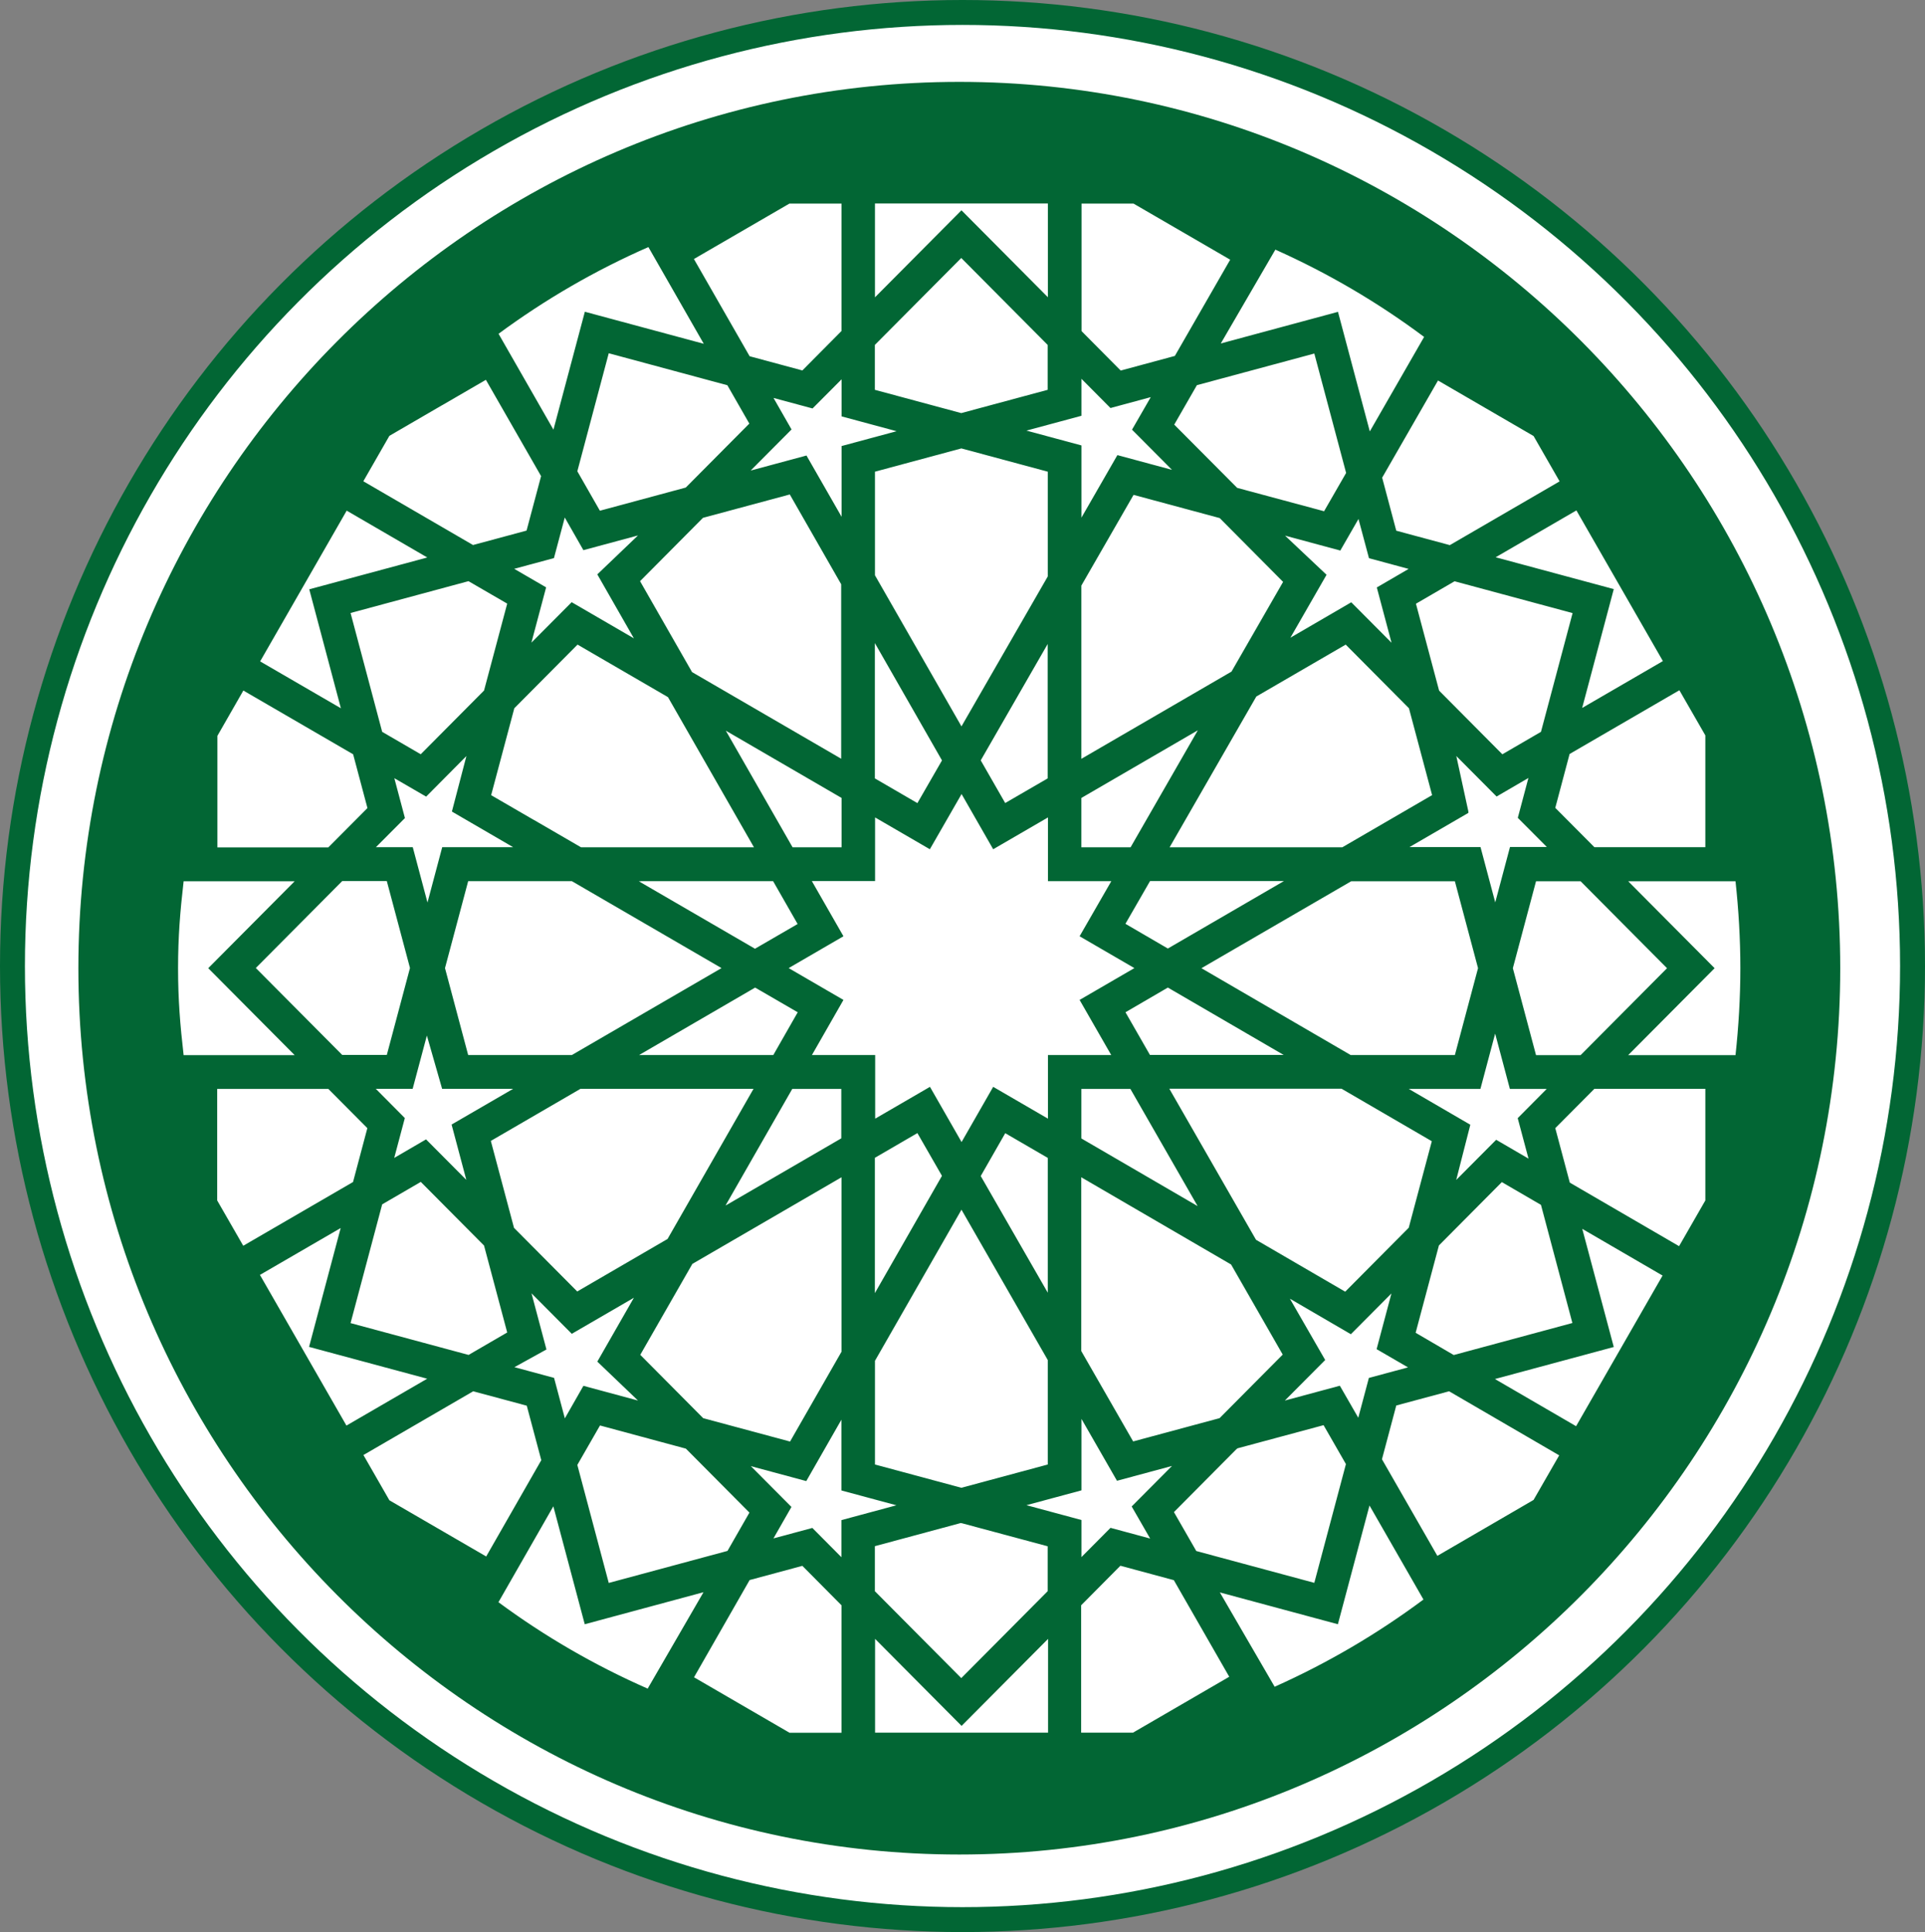
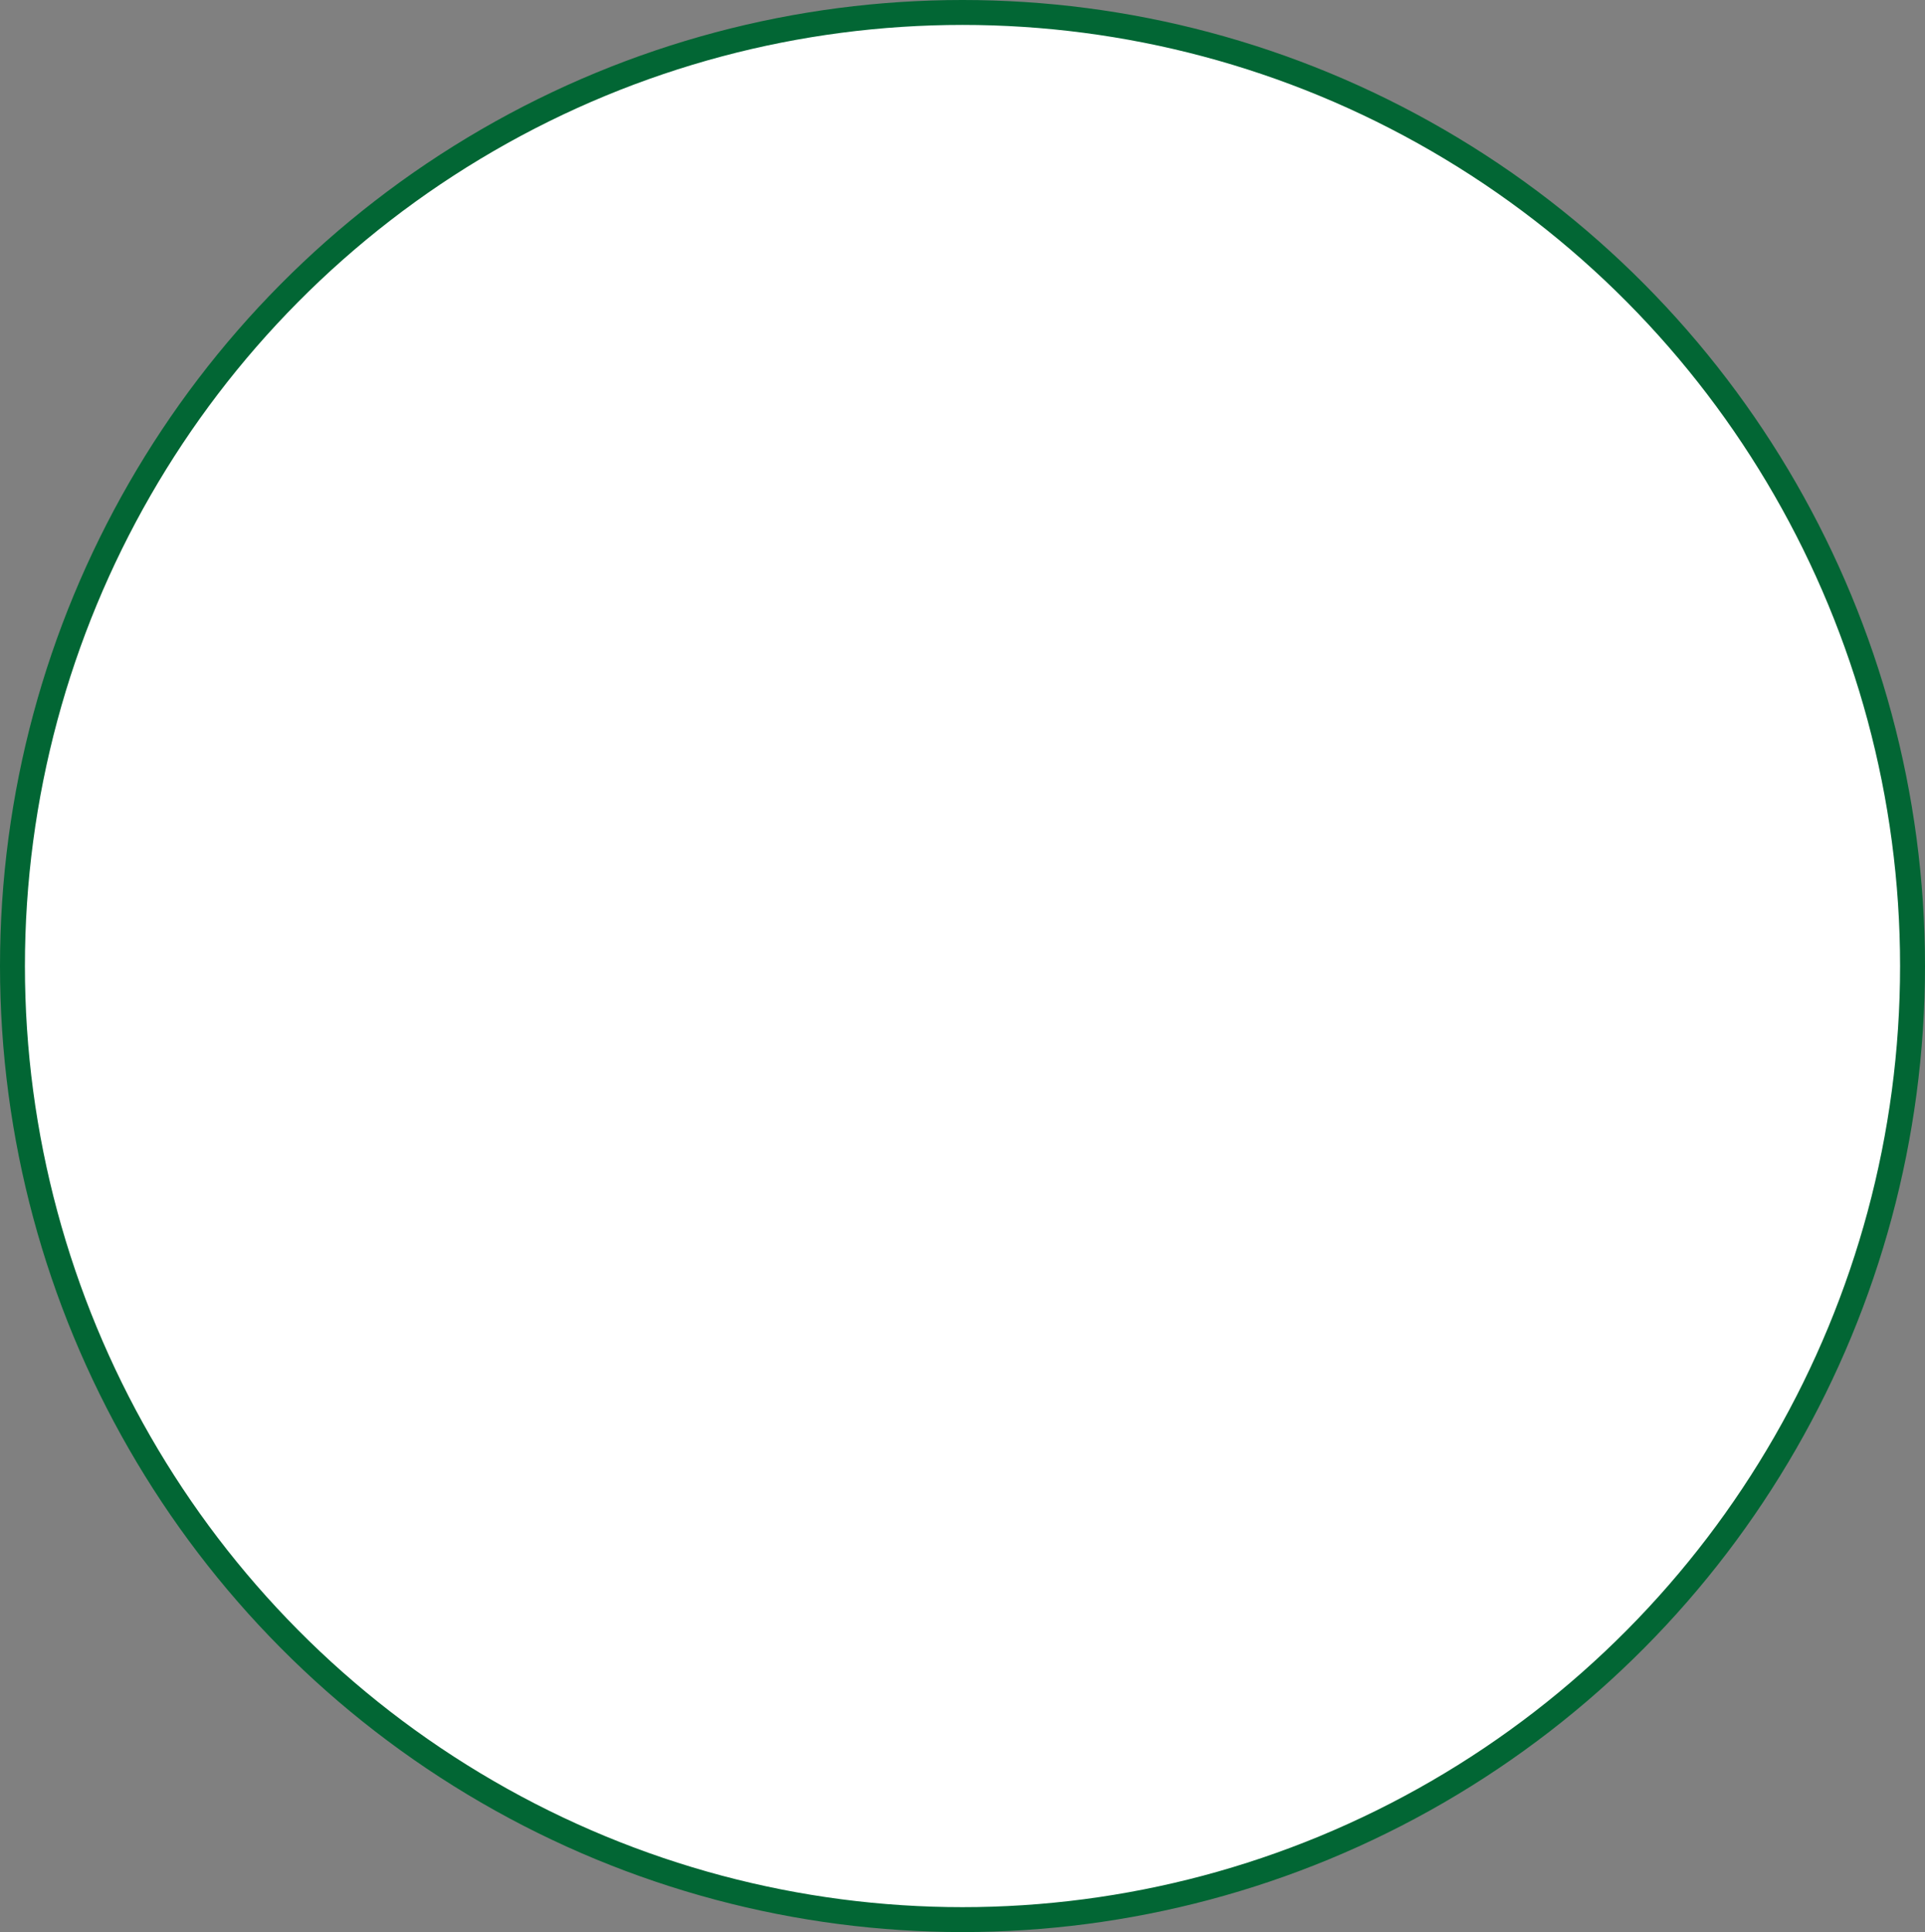
<svg xmlns="http://www.w3.org/2000/svg" id="Layer_2" viewBox="0 0 186.92 187.6">
  <rect x="0" y="0" width="186.92" height="187.6" fill="#808080" stroke="none" />
  <defs>
    <style>.cls-1{fill:#026634;}.cls-2{fill:#fff;stroke:#026634;stroke-miterlimit:10;stroke-width:2.42px;}</style>
  </defs>
  <g id="Layer_1-2">
    <ellipse class="cls-2" cx="93.46" cy="93.8" rx="92.25" ry="92.59" />
-     <path id="_" class="cls-1" d="M7.61,94.01c0,47.45,38.37,86.06,85.54,86.06s85.54-38.61,85.54-86.06S140.31,7.95,93.15,7.95,7.61,46.55,7.61,94.01Zm10.22-8.44h10.78l-8.39,8.44,8.39,8.44h-10.78c-.34-2.94-.54-5.41-.54-8.44s.2-5.5,.54-8.44Zm25.08-46.21l4.27-2.48,5.36,9.35-1.41,5.29-5.2,1.4-10.65-6.19,2.53-4.41,5.11-2.97Zm95.37-6.64l-5.27,9.17-3.09-11.61-11.38,3.07,5.3-9.11c5.14,2.3,9.98,5.14,14.45,8.48Zm30.71,61.29c0,2.85-.17,5.67-.47,8.44h-10.42l8.39-8.44-8.39-8.44h10.42c.3,2.77,.47,5.59,.47,8.44ZM21.11,82.28v-10.83l2.52-4.4,10.66,6.19,1.39,5.22-3.8,3.82h-10.78Zm12.55-32.7l7.83,4.55-11.46,3.09,3.07,11.55-7.84-4.55,8.4-14.63Zm39.26-3.92l3.94-3.96-1.75-3.06,3.79,1.02,2.82-2.83v3.6l5.34,1.44-5.34,1.44v6.87l-3.41-5.95-5.38,1.45Zm54.7-11.34l3.09,11.6-2.14,3.72-8.44-2.27-6.11-6.14,2.2-3.83,11.39-3.07Zm12.02,2.63l9.26,5.38,.02,.02,2.52,4.39-10.66,6.19-5.2-1.4-1.37-5.15,5.42-9.43Zm9.51,48.62h4.33l8.39,8.44-8.39,8.44h-4.33l-2.25-8.44,2.25-8.44Zm-76.36,67.85l5.12-1.38,3.8,3.83v12.38h-5.04l-9.28-5.39,5.4-9.44Zm-13.68,.28l-3.05-11.46,2.2-3.83,8.34,2.25,6.17,6.21-2.13,3.72-11.53,3.11Zm-21.3-8.03l-.15-.26-2.37-4.13,10.66-6.19,.07,.02h0l5.13,1.38,1.41,5.29-5.35,9.35-9.39-5.45Zm3.05-30.91l6.14,6.18,2.25,8.44-3.75,2.18-11.46-3.09,3.07-11.53,3.75-2.18Zm21.38-29.2h12.83l2.38,4.16-4.14,2.4-11.28-6.55h.2Zm-6.71,0l14.53,8.44-14.53,8.44h-10.07l-2.25-8.44,2.25-8.44h10.07Zm17.79,10.33l4.14,2.4-2.37,4.15h-13.03l11.27-6.55Zm8.58,1.2l-5.32-3.09,5.32-3.09-3.07-5.36h6.14v-6.18l5.32,3.09,3.08-5.36,3.07,5.36,5.32-3.09v6.19h6.15l-3.08,5.35,5.32,3.09-5.32,3.09,3.07,5.35h-6.14v6.18l-5.32-3.09-3.07,5.36-3.07-5.36-5.32,3.09v-6.18h-6.14l3.06-5.35Zm-30.09-17.49l-4.12-2.39,2.25-8.44,6.14-6.18,8.78,5.1,8.35,14.58h-16.79l-4.6-2.67h0Zm-10.95-6.36l-3.75-2.18-3.07-11.54,11.45-3.09,3.76,2.18-2.25,8.44-6.14,6.18Zm29.62-2.29l11.24,6.53v4.79h-4.76l-6.48-11.32Zm59.67-17.5l1.76-3.06,1.02,3.81,3.85,1.04-3.09,1.8,1.43,5.37-3.91-3.93-5.91,3.44,3.51-6.11-4.03-3.8,5.38,1.45Zm31.32,10.74l-7.84,4.55,3.07-11.54-11.47-3.09,7.84-4.55,8.4,14.63Zm-15.59,9.05l-6.14-6.18-2.25-8.44,3.75-2.18,11.46,3.09-3.07,11.53-3.75,2.18Zm-6.83,3.97l-8.71,5.06h-16.77l8.42-14.64,8.68-5.04,6.14,6.18,2.25,8.44Zm4.47,16.79l-2.25,8.44h-10.12l-14.49-8.43,14.54-8.44h10.07l2.25,8.44Zm17.92,29.85l-8.4,14.63-7.88-4.58,11.54-3.11-3.06-11.47,7.79,4.53Zm-28.52,9.94l-1.03,3.87-1.79-3.11-5.34,1.44,3.91-3.93h0v-.02l-3.42-5.94,5.92,3.45,3.94-3.96-1.44,5.41,3.05,1.77-3.79,1.02Zm-5.3,19.9l-11.46-3.09-2.17-3.78,6.11-6.15h.03l.03-.04,8.36-2.25,2.17,3.78-3.07,11.53Zm-42.65,14.55v-9.11l8.4,8.45,8.4-8.45v9.11h-16.79Zm-9.87-18.86l1.75-3.06-3.94-3.96,5.38,1.45,3.41-5.96v6.87l5.34,1.44-5.34,1.44v3.6l-2.82-2.84-3.79,1.02Zm1.61-9.41l-8.43-2.27-6.11-6.15,5.06-8.83,14.48-8.41v16.94l-5,8.73Zm-21.86-2.24l-1.05-3.94-3.85-1.04,3.11-1.72-1.45-5.45,3.91,3.93,6.03-3.5-3.55,6.2,3.95,3.78-5.3-1.43-1.81,3.17Zm15.71-20.74h0l-.11,.06,6.48-11.32h4.76v4.8l-11.14,6.47Zm38.72-18.7l4.12-2.4,11.24,6.54h-12.98l-2.38-4.15Zm43.4,30.17l-11.52,3.11-3.7-2.16,2.26-8.48,6.11-6.15,3.8,2.21,3.05,11.47Zm-15.9-9.24l-3.36,3.38h0l-2.8,2.82-8.66-5.04-8.42-14.67h16.72l8.77,5.1-2.24,8.4Zm-26.89,27.06l1.79,3.11-3.85-1.04-2.82,2.84v-3.6l-5.34-1.44,5.34-1.44v-6.94l3.45,6.01,5.34-1.44-3.91,3.93Zm-24.93-14.15l8.4-14.67,8.38,14.6v10.14l-8.39,2.26-8.39-2.26v-10.06Zm16.78-19.7v13.09l-6.51-11.33,2.38-4.16,4.13,2.4Zm22.82,19.09l-6.14,6.18-8.39,2.26-5.04-8.78v-16.87l14.55,8.47,5.01,8.74Zm-14.8-25.79l6.53,11.38-11.29-6.57v-4.81h4.76Zm-18.3,8.45l-6.51,11.38v-13.14l4.13-2.4,2.39,4.16Zm-6.51,35.95l8.35-2.25,.05,.02h.04l8.34,2.24v4.36l-8.39,8.44-8.39-8.44v-4.36Zm20.04,5.73l3.8-3.83,5.19,1.4,5.38,9.38-9.35,5.43h-5.03v-12.38Zm41.63-50.13h3.57l-2.82,2.84,1.05,3.93-3.14-1.83-3.88,3.9,1.37-5.36-5.98-3.48h6.96l1.43-5.37,1.43,5.37Zm-41.62-28.25l11.31-6.57-6.53,11.36h-4.78v-4.79Zm-7.39,.5l-2.38-4.15,6.5-11.3v13.05l-4.12,2.39Zm14.05,7.57h13.01l-11.27,6.55-4.12-2.4,2.39-4.15Zm6.76-35.26l6.17,6.21-5.01,8.71-14.58,8.47v-16.82l5.07-8.81,8.35,2.25Zm-25.06,20.24l-8.4-14.67v-10.06l8.39-2.26,8.39,2.26v10.17l-8.38,14.56Zm-1.89,3.3l-2.39,4.15-4.13-2.4v-13.14l6.51,11.38Zm-18.3,31.89l-8.35,14.58-8.77,5.1-6.14-6.18-2.25-8.44,8.71-5.06h16.8Zm-43.16,25.06l11.47,3.09-7.84,4.55-8.4-14.63,7.84-4.55-3.07,11.54Zm93.76,33l-5.32-9.16,11.46,3.09,3.07-11.53,5.24,9.13c-4.47,3.33-9.31,6.17-14.45,8.47Zm25.14-18.14l-9.34,5.43-5.38-9.38,1.39-5.22,5.13-1.38,10.69,6.22-2.49,4.33Zm16.68-39.93v10.85l-2.55,4.44-10.61-6.17-1.41-5.29,3.8-3.82h10.77Zm-18.97-23.46l-1.43,5.37-1.43-5.37h-6.9l5.72-3.32v-.14l-1.17-5.38,3.91,3.93,3.09-1.8-1.03,3.87,2.82,2.83h-3.57Zm-38.8-42.63l3.92-1.06-1.82,3.16,3.88,3.9-5.3-1.43-3.49,6.07v-7.01l-5.34-1.44,5.34-1.44v-3.59l2.82,2.84Zm-6.09-1.77l-8.39,2.26-8.39-2.26v-4.36l8.39-8.44,8.39,8.44v4.36Zm-20.05,18.88v16.94l-14.48-8.41-5.05-8.83,6.11-6.15,8.43-2.27,4.99,8.72Zm-25.03-3.31l5.3-1.43-3.95,3.78,3.55,6.21-6.04-3.51-3.91,3.93,1.43-5.37-3.1-1.8,3.86-1.04,1.05-3.94,1.81,3.17Zm-16.58,28.84h-3.57l2.82-2.83-1.03-3.87,3.09,1.79,3.91-3.94-1.41,5.39,5.95,3.46h-6.89l-1.43,5.37-1.43-5.37Zm-2.51,3.29l2.25,8.44-2.25,8.44h-4.33l-8.39-8.44,8.39-8.44h4.33Zm3.89,15l1.48,5.17h6.9l-5.98,3.47,1.43,5.37-3.91-3.93-3.09,1.8,1.03-3.87-2.82-2.84h3.58l1.38-5.17Zm-9.58,5.17l3.8,3.82-1.39,5.23-10.66,6.19-2.49-4.33-.04-.07v-10.83h10.78Zm16.53,49.85l5.33-9.31,3.05,11.45,11.53-3.11-5.42,9.36c-5.15-2.26-10.01-5.08-14.49-8.39Zm106.42-73.31l-3.8-3.82,1.39-5.23,10.66-6.19,2.49,4.33,.03,.06v10.85h-10.77ZM119.45,25.22l-5.37,9.34-5.26,1.42-3.8-3.83v-12.38h5.05l9.39,5.45Zm-17.69,3.65l-8.4-8.45-8.4,8.45v-9.11h16.79v9.11Zm-20.05-9.11v12.38l-3.8,3.83-5.12-1.38-5.41-9.44,9.27-5.38h5.06Zm-11.08,17.65l2.13,3.72-6.17,6.21-8.34,2.25-2.19-3.83,3.05-11.46,11.53,3.11Zm-2.3-4.03l-11.54-3.11-3.05,11.45-5.33-9.31c4.5-3.32,9.37-6.15,14.55-8.42l5.37,9.38Z" />
  </g>
</svg>